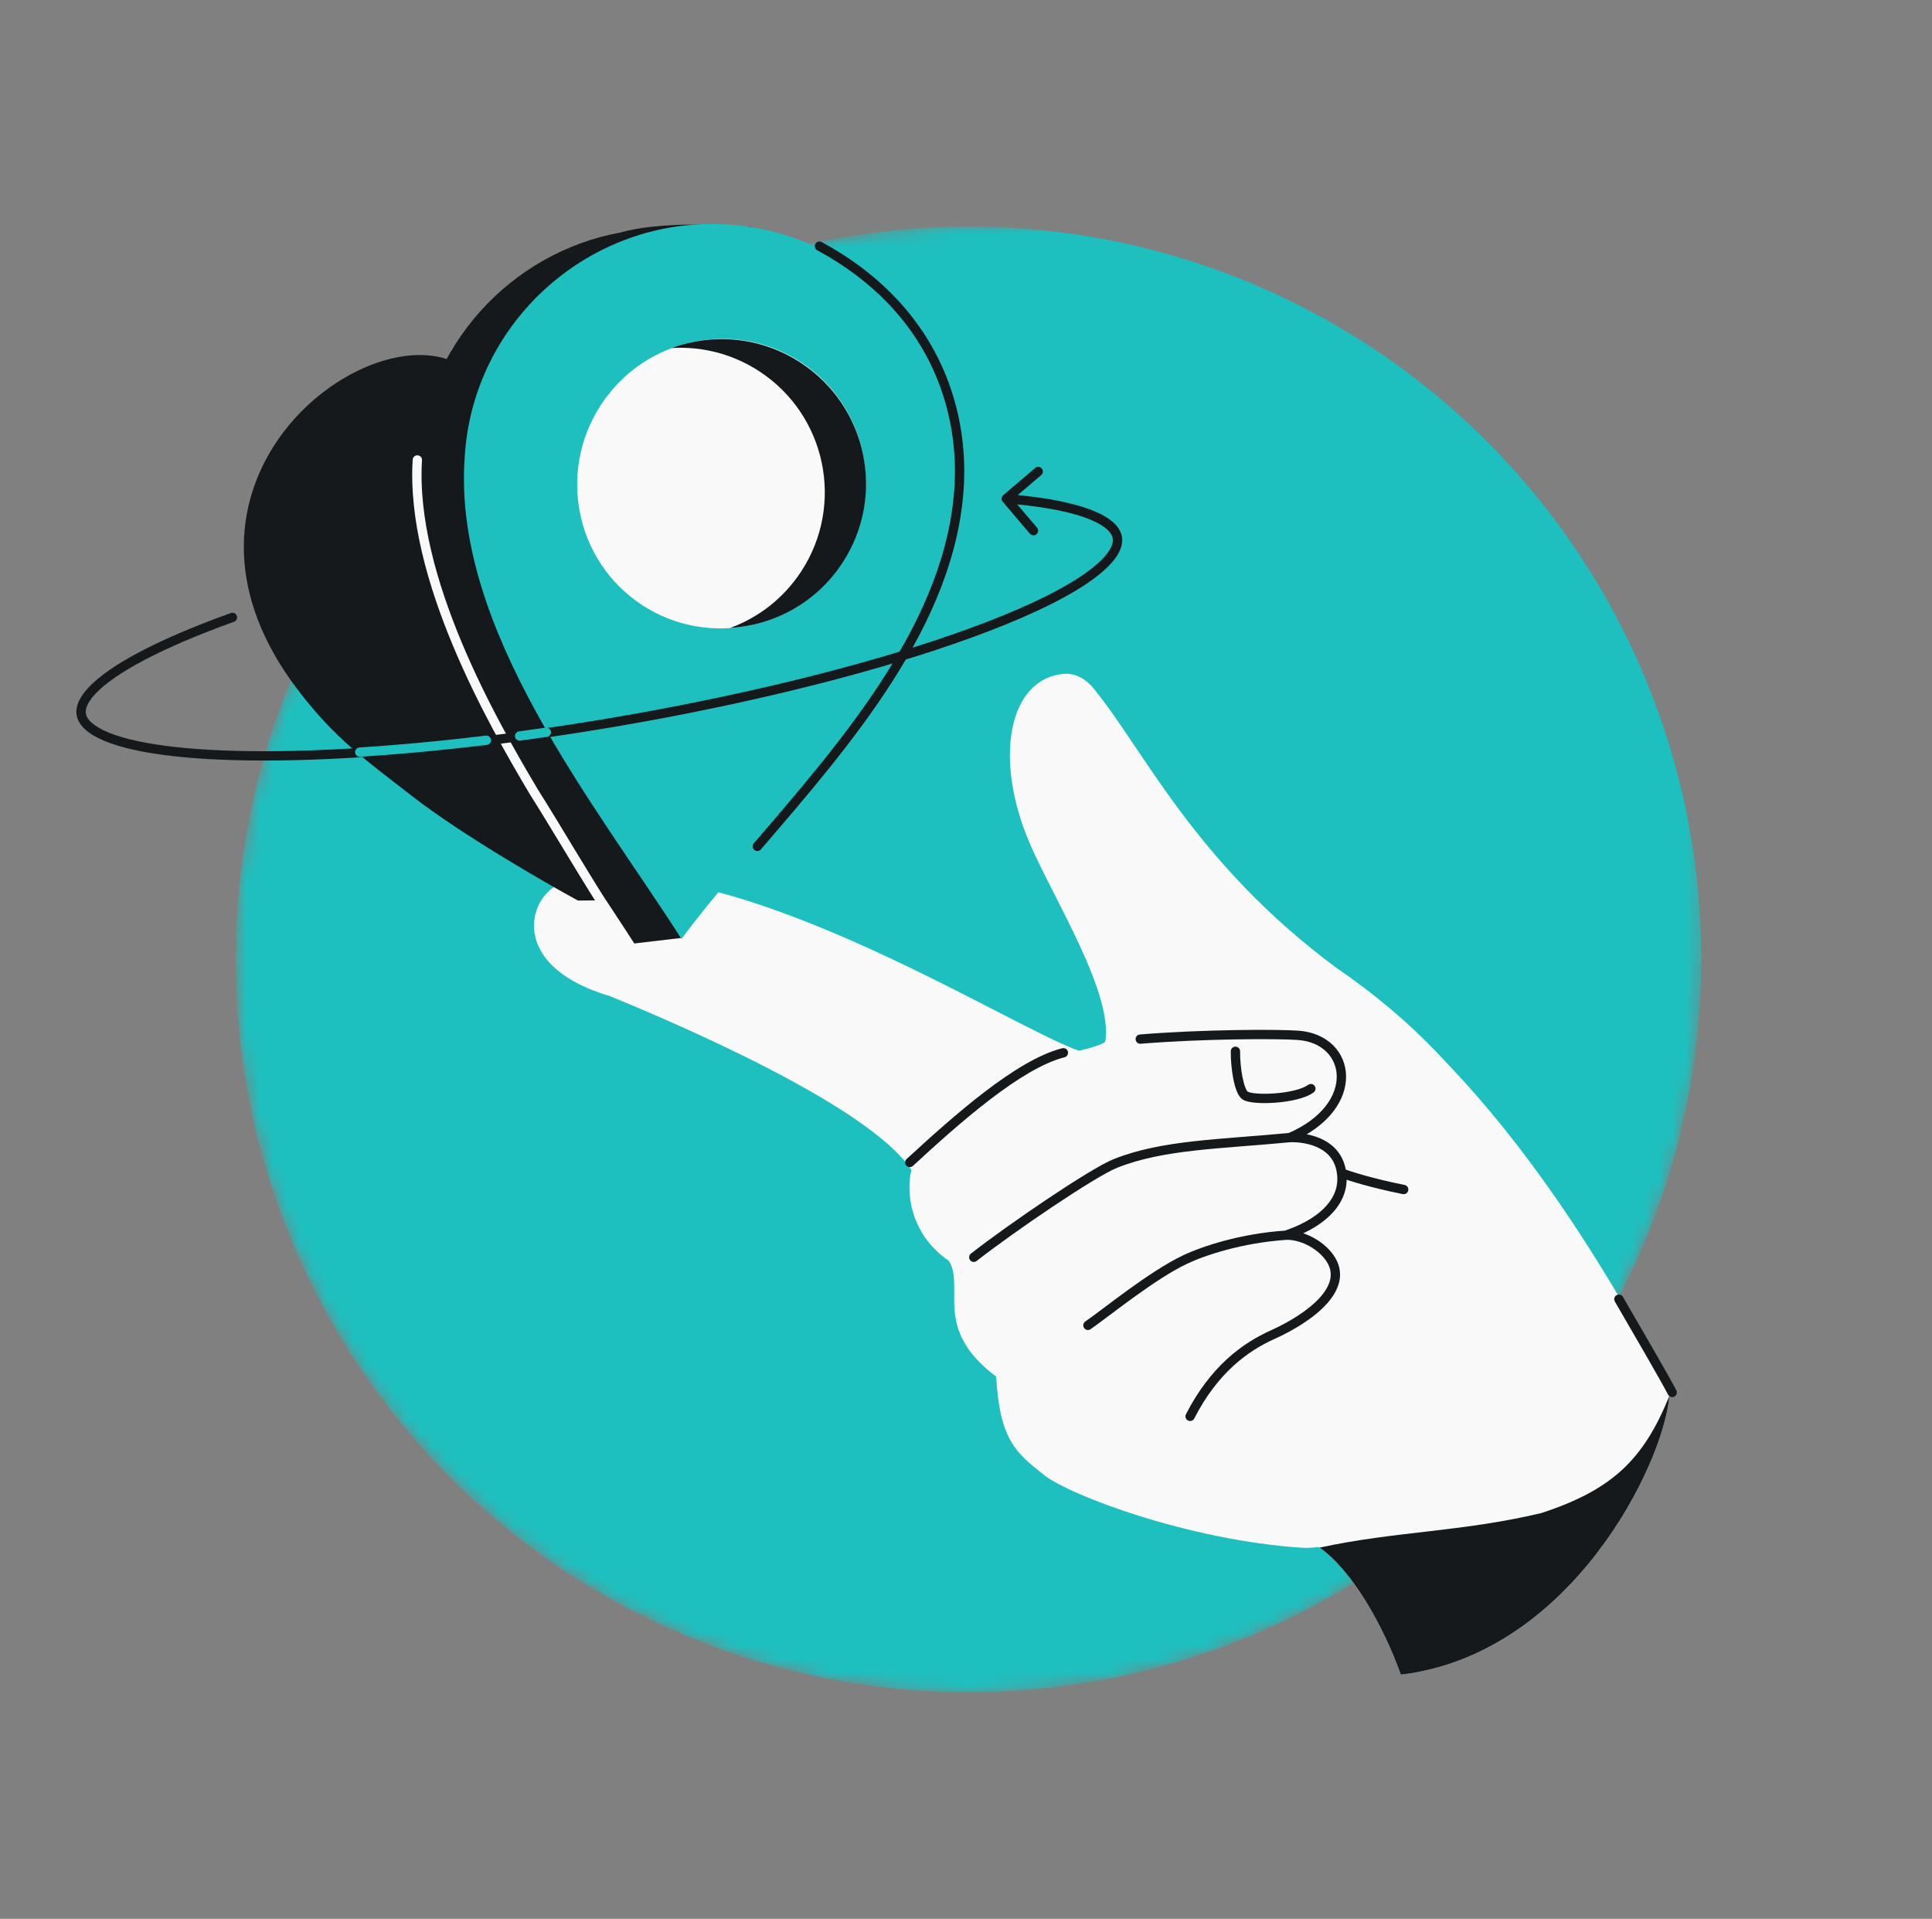
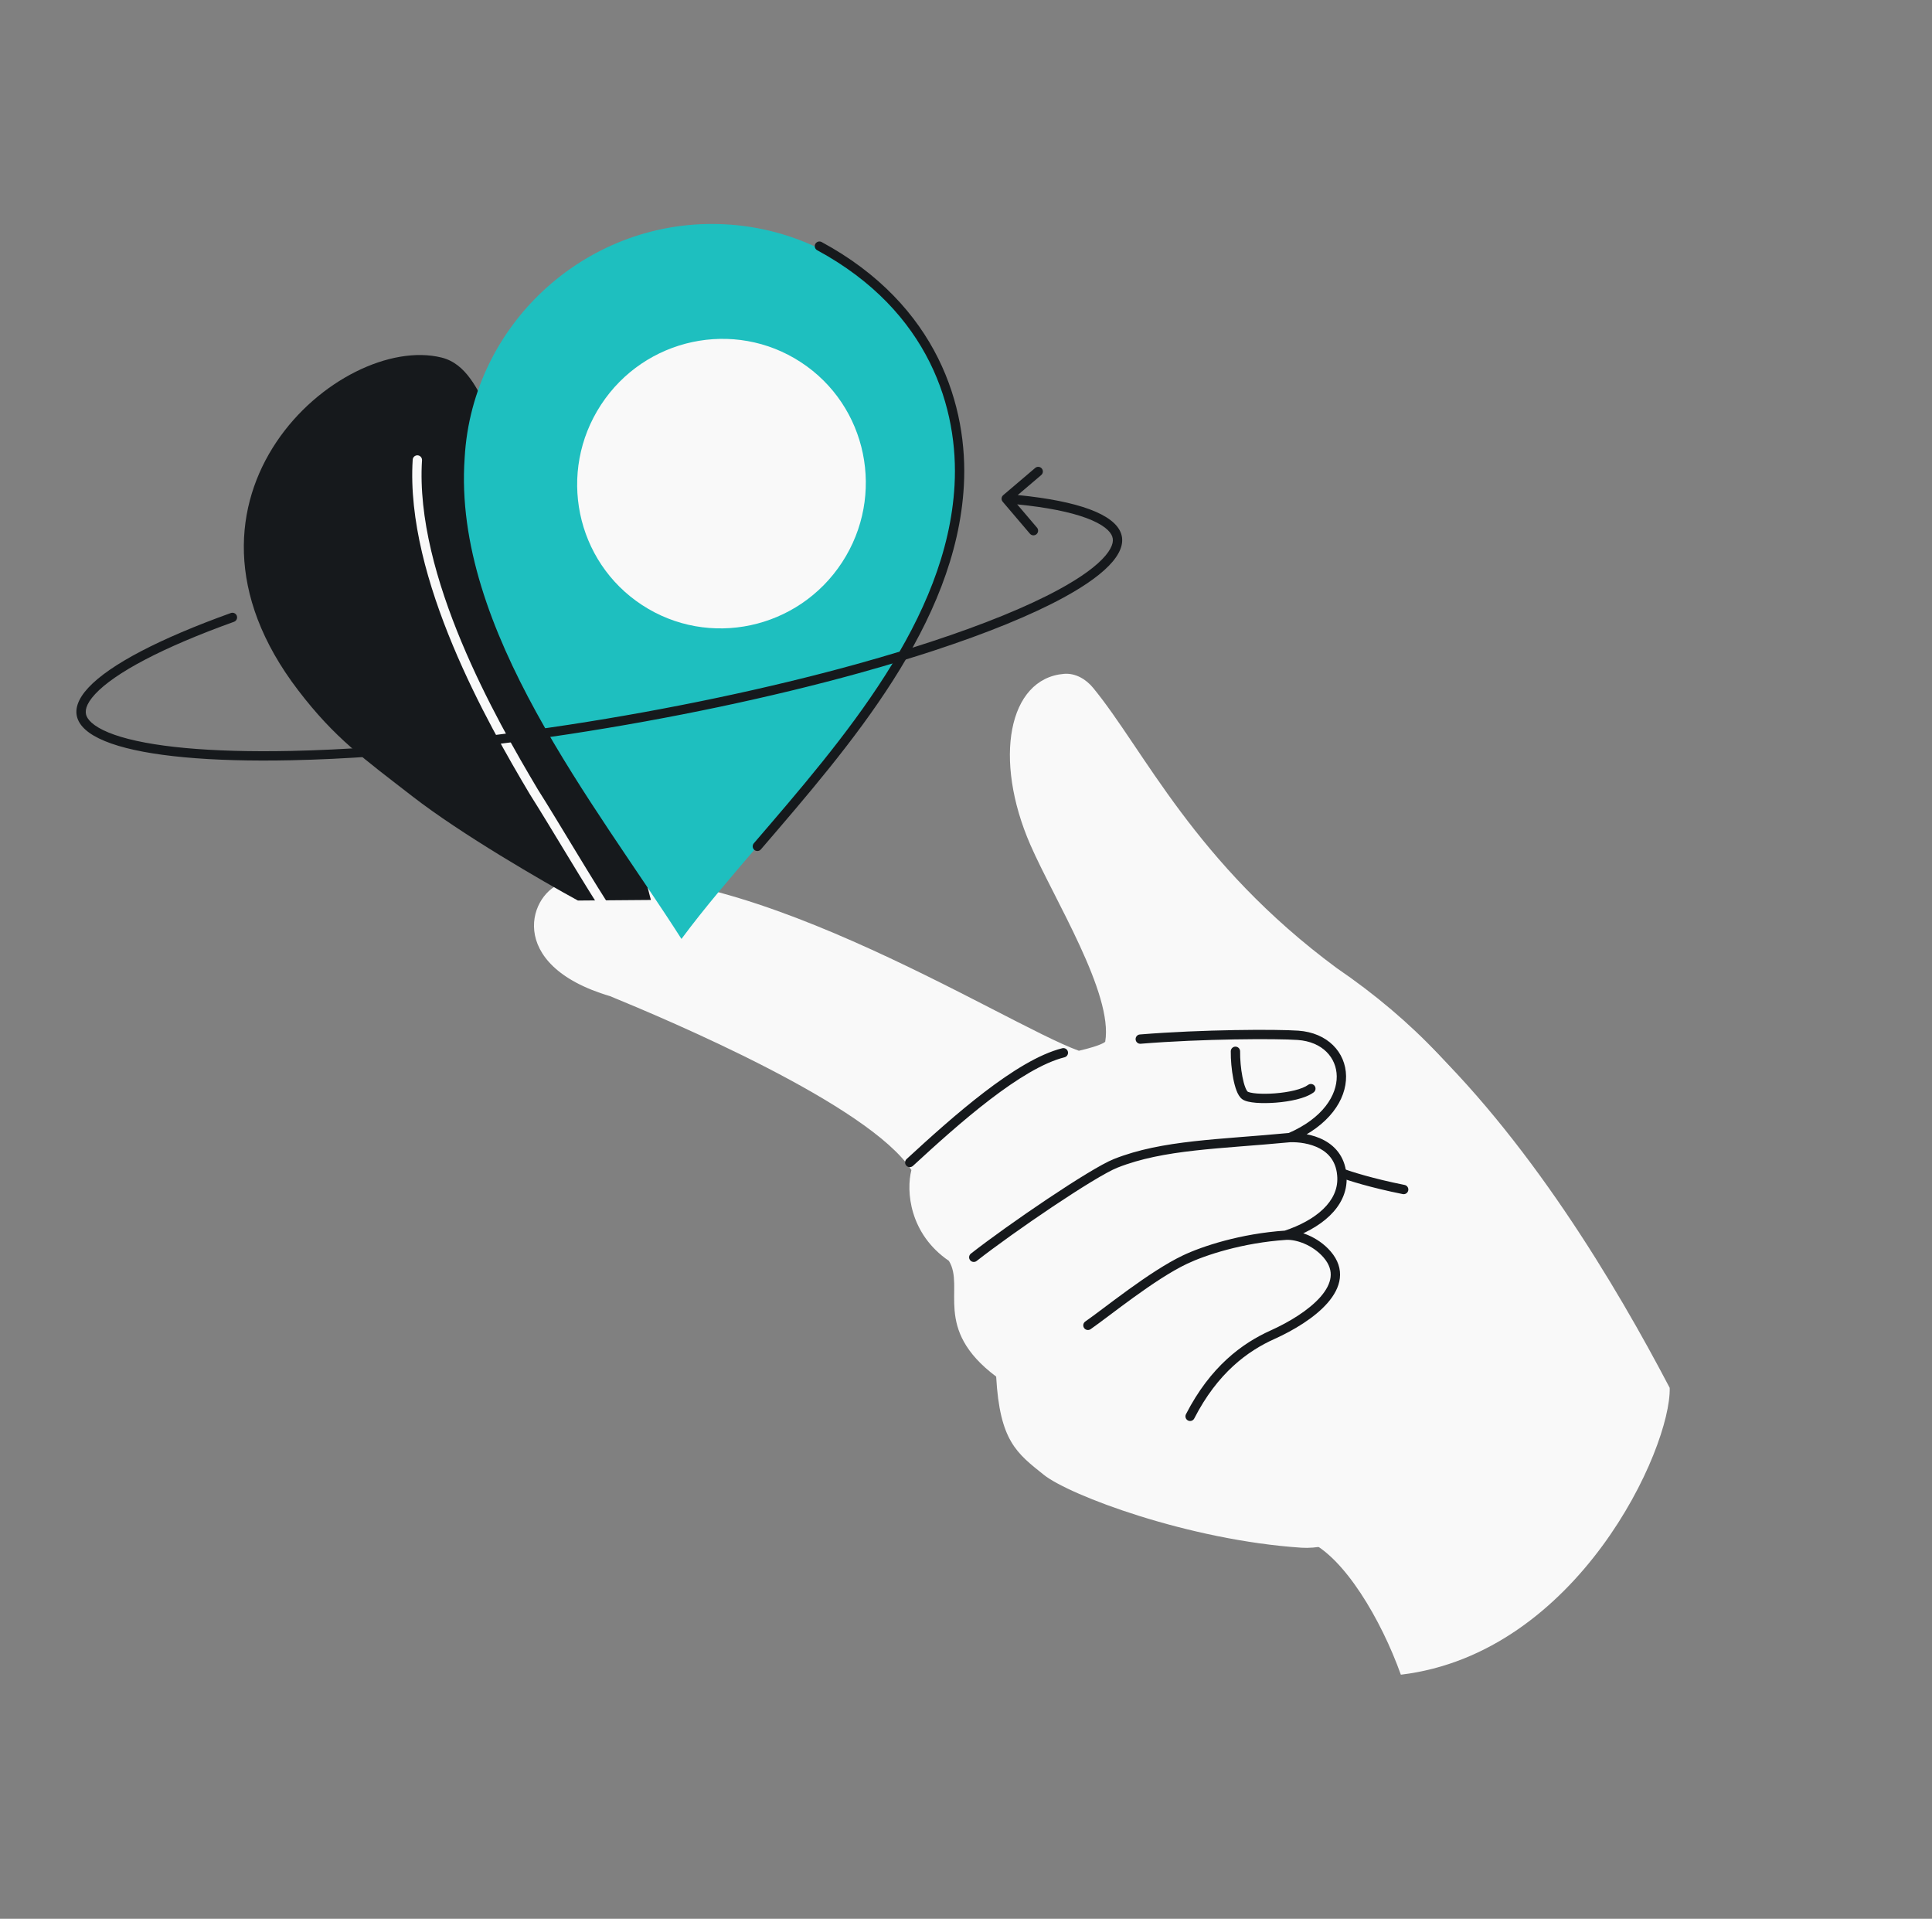
<svg xmlns="http://www.w3.org/2000/svg" width="145" height="144" viewBox="0 0 145 144" fill="none">
  <rect x="0" y="0" width="145" height="144" fill="#808080" stroke="none" />
  <mask id="mask0_4593_1728" style="mask-type:alpha" maskUnits="userSpaceOnUse" x="17" y="17" width="111" height="110">
-     <path fill-rule="evenodd" clip-rule="evenodd" d="M72.682 127C103.058 127 127.682 102.376 127.682 72C127.682 71.972 127.682 71.945 127.682 71.917V17H72.682H71.682L71.683 17.009C41.768 17.542 17.682 41.958 17.682 72C17.682 102.376 42.306 127 72.682 127Z" fill="#D9D9D9" />
-   </mask>
+     </mask>
  <g mask="url(#mask0_4593_1728)">
    <circle cx="72.682" cy="72" r="55" fill="#1EBFBF" />
  </g>
  <path d="M105.137 125.68C103.656 121.539 100.864 116.805 98.161 115.648C100.423 104.368 102.188 73.704 106.261 77.492C114.681 85.324 121.3 96.489 125.314 104.153C125.427 108.716 118.414 124.09 105.137 125.68Z" fill="#F9F9F9" />
-   <path fill-rule="evenodd" clip-rule="evenodd" d="M99.036 116.142C101.451 117.819 103.816 121.985 105.137 125.68C117.885 124.154 124.859 109.92 125.293 104.748C123.385 109.465 121.074 111.791 115.665 113.554C109.607 114.985 104.77 114.902 99.036 116.142Z" fill="#16191C" />
  <path d="M97.683 116.151C101.988 116.439 111.456 111.177 114.686 102.758C118.82 91.985 111.748 80.451 100.326 72.652C89.667 64.779 85.85 56.253 82.044 51.625C81.499 50.962 80.708 50.498 79.853 50.57C75.664 50.921 74.531 56.984 77.332 63.403C79.116 67.491 83.566 74.576 82.948 78.179C82.948 78.179 82.749 78.443 80.972 78.856C75.325 76.838 54.3 63.176 42.323 66.231C39.76 66.884 37.794 72.399 45.792 74.76C50.142 76.546 65.21 82.901 68.402 87.808C67.998 89.383 68.247 92.593 71.216 94.624C72.45 96.621 69.947 99.7 74.764 103.308C75.034 108.136 76.301 109.049 78.336 110.677C80.26 112.216 89.186 115.584 97.683 116.151Z" fill="#F9F9F9" />
  <path d="M83.736 87.303L83.607 86.978L83.736 87.303ZM73.299 94.631C73.147 94.75 72.927 94.723 72.808 94.571C72.689 94.419 72.716 94.199 72.868 94.079L73.299 94.631ZM100.716 88.357L100.367 88.371L100.716 88.357ZM88.939 94.527L89.089 94.843L88.939 94.527ZM81.852 99.75C81.693 99.861 81.475 99.821 81.365 99.663C81.254 99.504 81.293 99.286 81.452 99.175L81.852 99.75ZM99.597 94.137L99.862 93.908L99.597 94.137ZM95.507 100.165L95.65 100.485L95.507 100.165ZM89.631 106.451C89.543 106.623 89.332 106.691 89.16 106.603C88.988 106.515 88.92 106.304 89.008 106.132L89.631 106.451ZM92.372 78.893C92.374 78.7 92.532 78.545 92.725 78.547C92.919 78.549 93.074 78.708 93.072 78.901L92.372 78.893ZM93.436 82.207L93.231 82.49L93.231 82.49L93.436 82.207ZM98.174 81.417C98.329 81.302 98.548 81.334 98.664 81.489C98.779 81.644 98.747 81.863 98.591 81.979L98.174 81.417ZM85.607 78.33C85.415 78.346 85.246 78.203 85.23 78.01C85.214 77.817 85.358 77.648 85.55 77.633L85.607 78.33ZM97.419 77.697L97.394 78.046L97.419 77.697ZM68.517 87.497C68.374 87.628 68.153 87.619 68.022 87.477C67.891 87.335 67.9 87.113 68.042 86.982L68.517 87.497ZM79.723 78.667C79.91 78.62 80.1 78.734 80.147 78.921C80.194 79.109 80.081 79.299 79.893 79.346L79.723 78.667ZM83.865 87.629C83.464 87.787 82.78 88.162 81.917 88.685C81.062 89.204 80.051 89.856 79.004 90.556C76.911 91.957 74.687 93.544 73.299 94.631L72.868 94.079C74.274 92.979 76.513 91.381 78.615 89.975C79.667 89.271 80.687 88.612 81.554 88.087C82.414 87.565 83.144 87.161 83.607 86.978L83.865 87.629ZM96.845 85.719C94.186 85.974 91.846 86.101 89.676 86.345C87.522 86.587 85.604 86.94 83.865 87.629L83.607 86.978C85.431 86.255 87.42 85.894 89.597 85.649C91.759 85.406 94.174 85.272 96.778 85.022L96.845 85.719ZM96.801 85.02C97.498 85 98.517 85.108 99.388 85.578C100.282 86.06 101.01 86.921 101.066 88.344L100.367 88.371C100.321 87.225 99.759 86.573 99.056 86.194C98.331 85.803 97.448 85.701 96.822 85.72L96.801 85.02ZM89.089 94.843C87.881 95.416 86.439 96.385 85.106 97.347C83.797 98.293 82.562 99.257 81.852 99.75L81.452 99.175C82.169 98.677 83.339 97.76 84.697 96.779C86.031 95.816 87.519 94.813 88.789 94.21L89.089 94.843ZM101.066 88.344C101.111 89.484 100.604 90.462 99.788 91.245C98.978 92.023 97.851 92.622 96.607 93.032L96.388 92.368C97.568 91.978 98.591 91.424 99.304 90.74C100.012 90.06 100.402 89.266 100.367 88.371L101.066 88.344ZM96.52 93.049C93.25 93.267 90.45 94.197 89.089 94.843L88.789 94.21C90.225 93.529 93.11 92.574 96.474 92.351L96.52 93.049ZM96.474 92.351C97.432 92.287 98.9 92.795 99.862 93.908L99.333 94.366C98.509 93.414 97.253 93.001 96.52 93.049L96.474 92.351ZM95.65 100.485C93.652 101.383 91.39 103.019 89.631 106.451L89.008 106.132C90.848 102.544 93.236 100.803 95.363 99.846L95.65 100.485ZM93.072 78.901C93.065 79.493 93.129 80.215 93.249 80.824C93.308 81.129 93.38 81.395 93.459 81.598C93.544 81.819 93.617 81.906 93.642 81.924L93.231 82.49C93.031 82.345 92.899 82.091 92.806 81.852C92.707 81.597 92.626 81.287 92.561 80.959C92.433 80.303 92.365 79.533 92.372 78.893L93.072 78.901ZM93.642 81.924C93.654 81.933 93.712 81.963 93.846 81.994C93.971 82.023 94.133 82.046 94.326 82.062C94.712 82.093 95.194 82.091 95.697 82.052C96.199 82.013 96.711 81.938 97.158 81.828C97.612 81.715 97.965 81.572 98.174 81.417L98.591 81.979C98.271 82.217 97.811 82.386 97.326 82.507C96.834 82.629 96.282 82.709 95.751 82.75C95.219 82.791 94.699 82.795 94.27 82.76C94.055 82.743 93.857 82.715 93.688 82.676C93.528 82.639 93.359 82.584 93.231 82.49L93.642 81.924ZM85.55 77.633C90.235 77.251 95.825 77.234 97.444 77.348L97.394 78.046C95.821 77.935 90.268 77.95 85.607 78.33L85.55 77.633ZM68.042 86.982C69.774 85.387 71.828 83.529 73.873 81.964C75.906 80.407 77.972 79.106 79.723 78.667L79.893 79.346C78.293 79.748 76.325 80.968 74.298 82.52C72.281 84.064 70.247 85.902 68.517 87.497L68.042 86.982ZM97.444 77.348C99.63 77.502 101.002 78.964 101.025 80.758C101.048 82.535 99.751 84.485 96.95 85.692L96.673 85.049C99.308 83.913 100.343 82.171 100.325 80.768C100.307 79.382 99.264 78.178 97.394 78.046L97.444 77.348ZM99.862 93.908C100.424 94.558 100.638 95.243 100.557 95.93C100.478 96.601 100.121 97.226 99.634 97.784C98.662 98.895 97.08 99.842 95.65 100.485L95.363 99.846C96.757 99.219 98.233 98.323 99.107 97.323C99.542 96.825 99.805 96.327 99.862 95.847C99.917 95.382 99.784 94.888 99.333 94.366L99.862 93.908Z" fill="#16191C" />
-   <path d="M100.724 88.044C101.263 88.252 102.944 88.788 105.348 89.269M121.5 97.5C122.667 99.5 125.1 103.7 125.5 104.5" stroke="#16191C" stroke-width="0.7" stroke-linecap="round" stroke-linejoin="round" />
+   <path d="M100.724 88.044C101.263 88.252 102.944 88.788 105.348 89.269M121.5 97.5" stroke="#16191C" stroke-width="0.7" stroke-linecap="round" stroke-linejoin="round" />
  <path d="M30.953 59.763C27.309 56.934 25.155 55.434 22.379 51.805C11.279 37.292 25.531 24.961 33.135 26.832C36.816 27.738 36.703 34.466 40.748 36.143L48.85 67.539L43.375 67.583C40.752 66.155 34.597 62.592 30.953 59.763Z" fill="#16191C" />
-   <path d="M47.603 70.804C41.157 60.695 30.422 47.608 31.331 34.704C31.816 25.987 38.314 18.963 46.558 17.449C49.398 16.626 54.267 16.829 56.347 17.034L55.669 18.07C63.46 20.634 68.924 28.212 68.448 36.768C67.805 48.32 57.907 58.301 50.758 66.838L51.115 70.391L47.603 70.804Z" fill="#16191C" />
  <path d="M31.323 34.52C30.771 43.334 36.922 54.145 40.062 59.419C41.533 61.727 44.434 66.678 45.877 68.817" stroke="#F9F9F9" stroke-width="0.7" stroke-linecap="round" stroke-linejoin="round" />
  <path fill-rule="evenodd" clip-rule="evenodd" d="M51.145 70.464C58.064 61.098 71.245 49.819 71.99 36.428C72.558 26.22 64.671 17.404 54.464 16.836C44.257 16.268 35.441 24.156 34.873 34.364C33.964 47.268 44.699 60.355 51.145 70.464Z" fill="#1EBFBF" />
  <path d="M56.841 63.515C63.591 55.66 71.421 46.661 71.99 36.428C72.311 30.665 70.104 23.133 61.5 18.472" stroke="#16191C" stroke-width="0.7" stroke-linecap="round" stroke-linejoin="round" />
  <ellipse cx="10.809" cy="10.888" rx="10.809" ry="10.888" transform="matrix(0.837 0.547 -0.547 0.837 51.058 21.269)" fill="#F9F9F9" />
-   <path fill-rule="evenodd" clip-rule="evenodd" d="M54.804 47.124C58.108 46.923 61.279 45.217 63.23 42.233C66.508 37.22 65.102 30.499 60.09 27.22C57.105 25.269 53.516 24.977 50.407 26.119C52.655 25.982 54.964 26.542 56.993 27.869C62.005 31.147 63.411 37.868 60.133 42.882C58.807 44.91 56.917 46.348 54.804 47.124Z" fill="#16191C" />
  <path d="M75.294 37.159C75.147 37.285 75.129 37.506 75.254 37.653L77.296 40.051C77.421 40.199 77.642 40.217 77.789 40.091C77.936 39.966 77.954 39.745 77.829 39.598L76.014 37.466L78.146 35.651C78.294 35.525 78.311 35.304 78.186 35.157C78.061 35.01 77.84 34.992 77.693 35.118L75.294 37.159ZM81.155 38.378L81.049 38.711L81.155 38.378ZM82.842 39.112L83.027 38.815L83.027 38.815L82.842 39.112ZM83.715 39.947L84.021 39.777L84.021 39.777L83.715 39.947ZM83.84 40.828L84.182 40.903L83.84 40.828ZM83.242 41.916L83.51 42.141L83.242 41.916ZM79.648 44.541L79.816 44.849L79.648 44.541ZM64.332 50.19L64.425 50.528L64.332 50.19ZM42.738 54.737L42.791 55.083L42.738 54.737ZM21.857 56.704L21.849 56.355L21.857 56.704ZM8.47 55.47L8.354 55.8L8.47 55.47ZM6.909 54.709L6.705 54.994L6.705 54.994L6.909 54.709ZM6.174 53.873L6.497 53.739L6.174 53.873ZM6.891 51.844L6.634 51.605L6.891 51.844ZM10.738 49.187L10.9 49.498L10.738 49.187ZM17.563 46.663C17.744 46.598 17.839 46.398 17.774 46.215C17.708 46.034 17.508 45.939 17.326 46.005L17.563 46.663ZM35 55.77L34.961 55.422L35 55.77ZM69.958 48.5L69.849 48.167L69.958 48.5ZM67.785 49.187L67.683 48.853L67.785 49.187ZM75.493 37.775C77.833 37.963 79.695 38.283 81.049 38.711L81.26 38.044C79.835 37.593 77.915 37.267 75.549 37.077L75.493 37.775ZM81.049 38.711C81.726 38.925 82.259 39.161 82.657 39.409L83.027 38.815C82.564 38.526 81.973 38.269 81.26 38.044L81.049 38.711ZM82.657 39.409C83.057 39.658 83.29 39.901 83.409 40.117L84.021 39.777C83.826 39.425 83.49 39.103 83.027 38.815L82.657 39.409ZM83.409 40.117C83.52 40.316 83.55 40.518 83.499 40.752L84.182 40.903C84.27 40.506 84.217 40.129 84.021 39.777L83.409 40.117ZM83.499 40.752C83.443 41.004 83.286 41.318 82.973 41.691L83.51 42.141C83.868 41.714 84.095 41.3 84.182 40.903L83.499 40.752ZM82.973 41.691C82.344 42.442 81.192 43.302 79.481 44.234L79.816 44.849C81.553 43.903 82.796 42.992 83.51 42.141L82.973 41.691ZM64.239 49.853C57.7 51.66 50.213 53.237 42.685 54.391L42.791 55.083C50.343 53.925 57.857 52.343 64.425 50.528L64.239 49.853ZM21.849 56.355C15.757 56.483 11.169 56.045 8.585 55.14L8.354 55.8C11.065 56.75 15.761 57.183 21.864 57.054L21.849 56.355ZM8.585 55.14C7.946 54.915 7.46 54.673 7.112 54.424L6.705 54.994C7.124 55.293 7.675 55.562 8.354 55.8L8.585 55.14ZM7.112 54.424C6.763 54.175 6.581 53.94 6.497 53.739L5.851 54.007C5.999 54.364 6.286 54.694 6.705 54.994L7.112 54.424ZM6.497 53.739C6.357 53.4 6.408 52.877 7.147 52.082L6.634 51.605C5.821 52.479 5.554 53.291 5.851 54.007L6.497 53.739ZM7.147 52.082C7.875 51.3 9.128 50.425 10.9 49.498L10.576 48.877C8.779 49.818 7.443 50.736 6.634 51.605L7.147 52.082ZM10.9 49.498C12.663 48.575 14.9 47.62 17.563 46.663L17.326 46.005C14.644 46.969 12.375 47.936 10.576 48.877L10.9 49.498ZM42.685 54.391C40.063 54.793 37.476 55.138 34.961 55.422L35.039 56.117C37.564 55.833 40.16 55.486 42.791 55.083L42.685 54.391ZM34.961 55.422C30.256 55.953 25.804 56.271 21.849 56.355L21.864 57.054C25.844 56.971 30.317 56.651 35.039 56.117L34.961 55.422ZM79.481 44.234C77.113 45.523 73.833 46.862 69.849 48.167L70.067 48.833C74.072 47.52 77.395 46.166 79.816 44.849L79.481 44.234ZM69.849 48.167C69.148 48.397 68.426 48.626 67.683 48.853L67.887 49.522C68.635 49.294 69.362 49.064 70.067 48.833L69.849 48.167ZM67.683 48.853C66.579 49.19 65.429 49.524 64.239 49.853L64.425 50.528C65.621 50.197 66.777 49.861 67.887 49.522L67.683 48.853Z" fill="#16191C" />
-   <path d="M27 56.445C29.545 56.283 32.226 56.043 34.993 55.73C35.493 55.674 35.995 55.615 36.5 55.554M41 54.955C40.33 55.052 39.663 55.145 39 55.234" stroke="#1EBFBF" stroke-width="0.7" stroke-linecap="round" />
</svg>